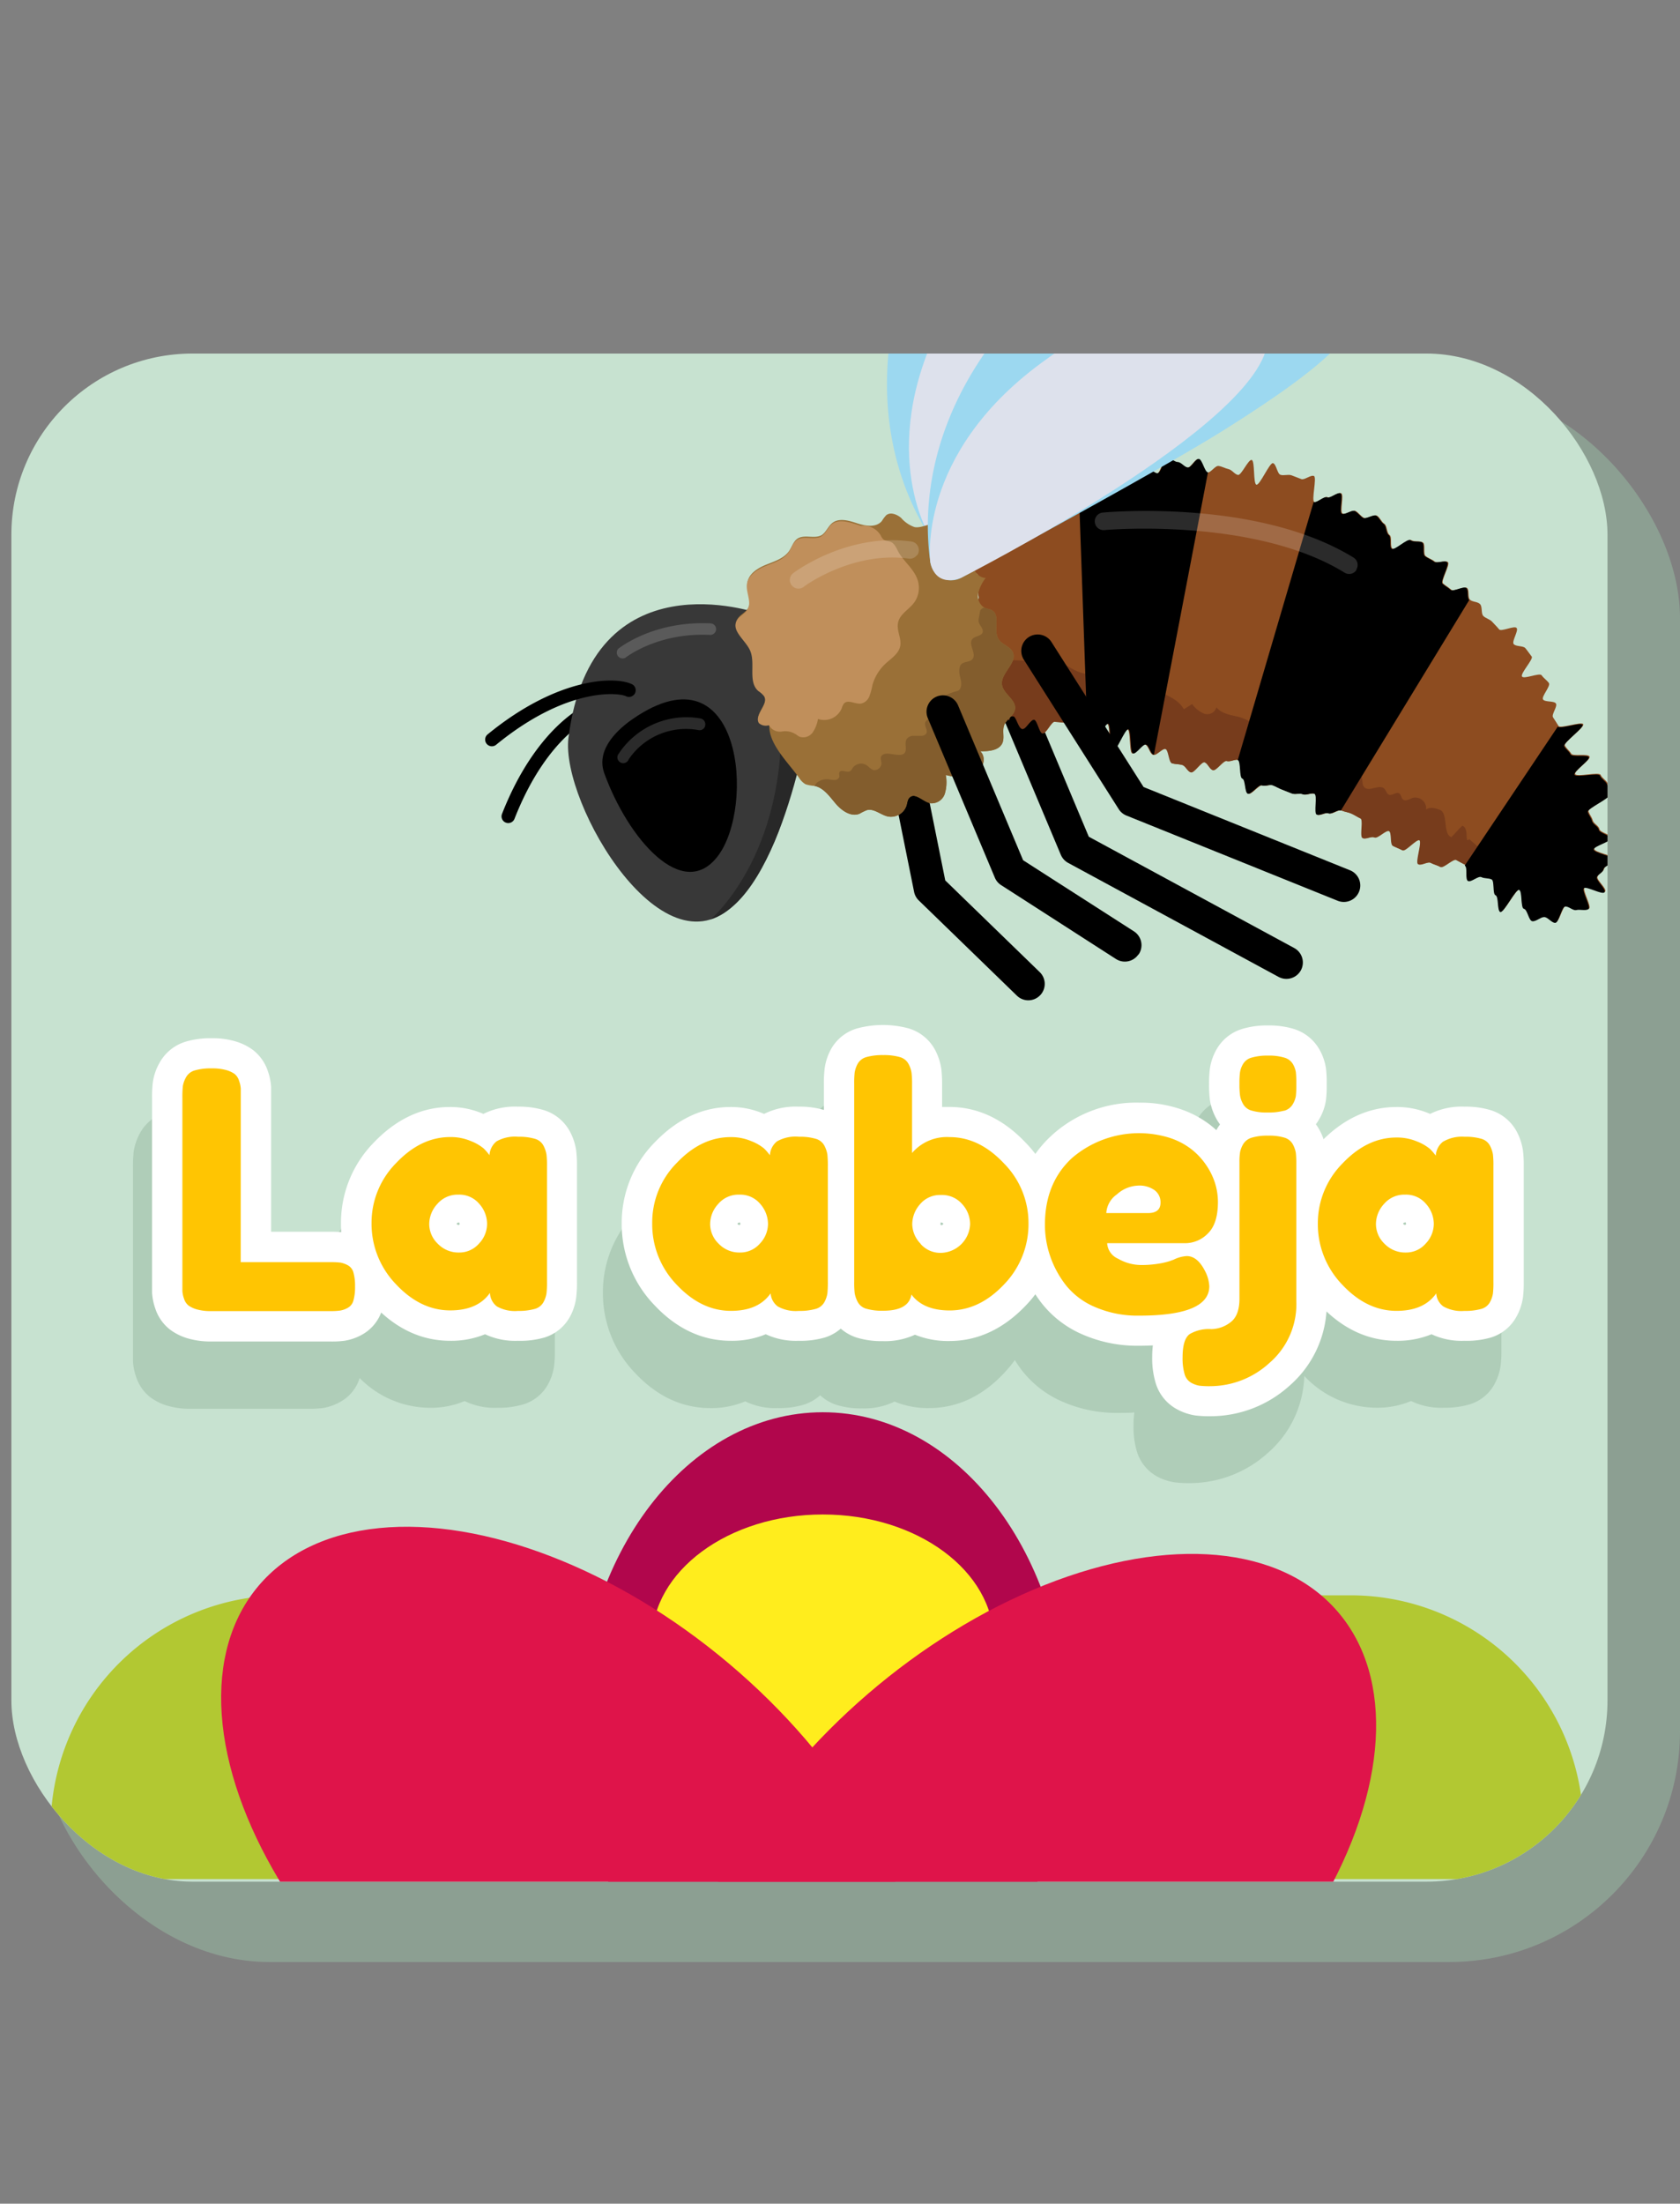
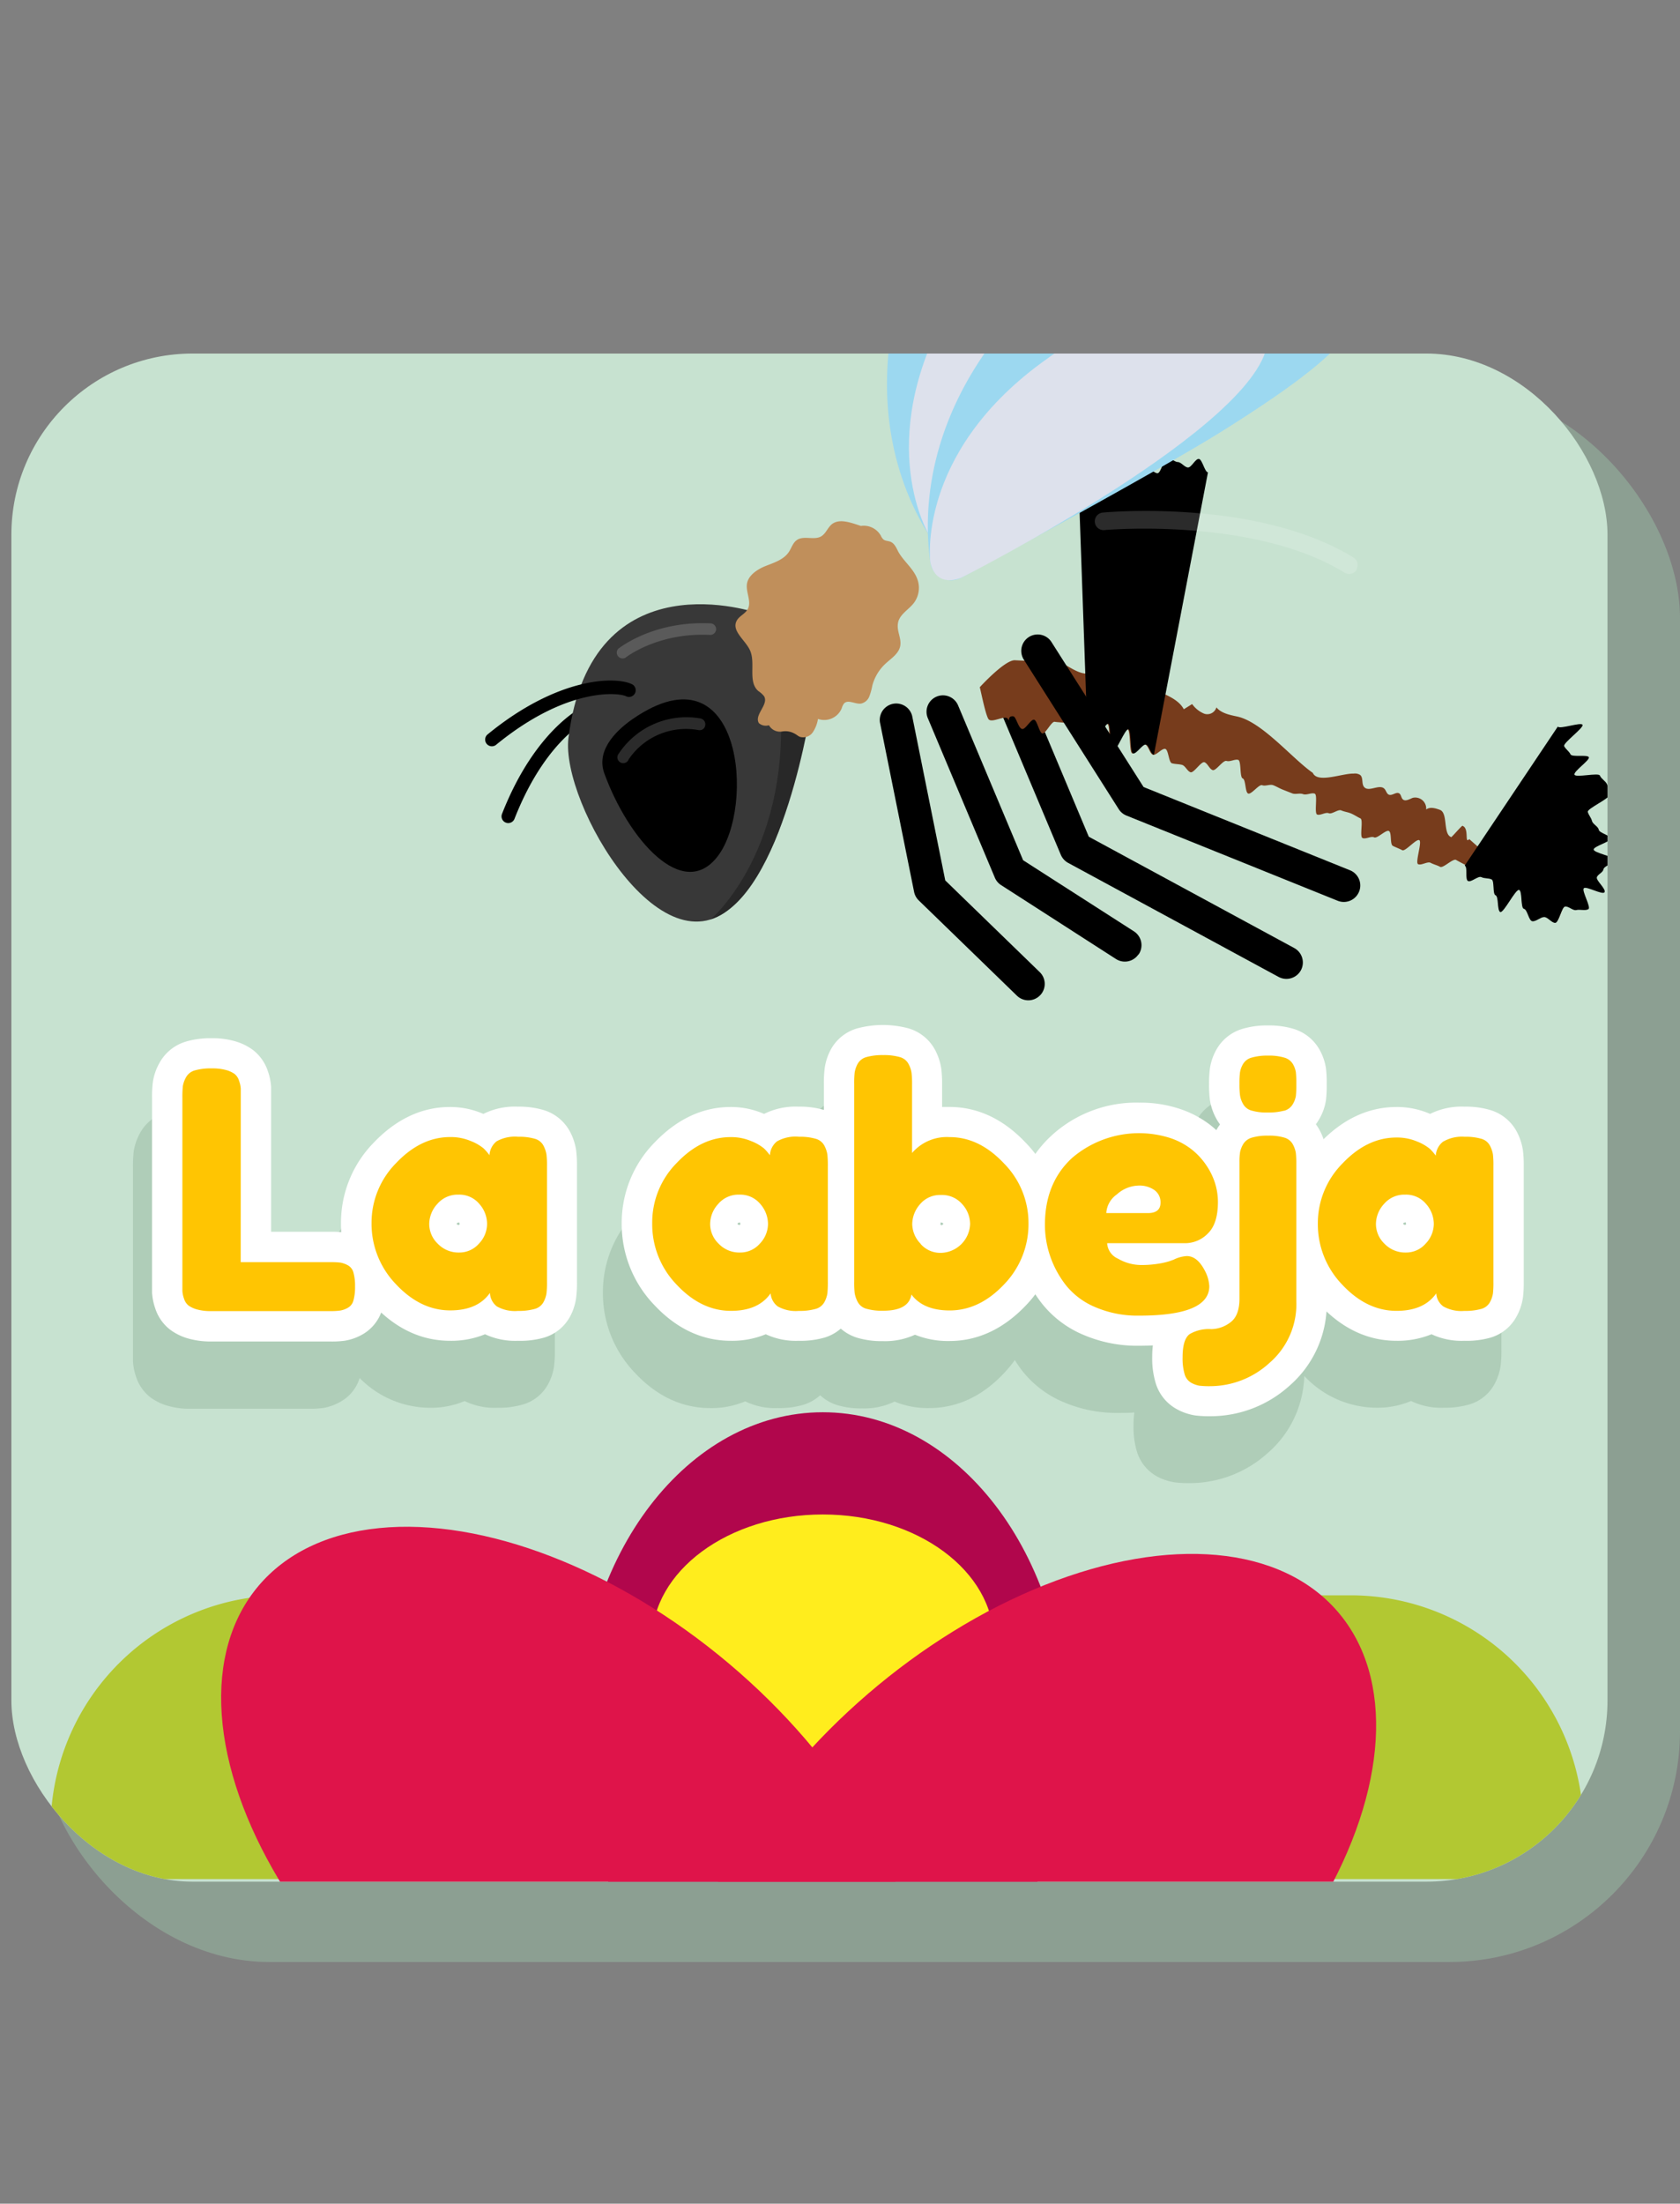
<svg xmlns="http://www.w3.org/2000/svg" viewBox="0 0 288.03 377.73">
  <rect x="0" y="0" width="288.03" height="377.73" fill="#808080" stroke="none" />
  <defs>
    <style>.cls-1{fill:none;}.cls-10,.cls-2{fill:#94b49e;}.cls-2{opacity:0.6;}.cls-3{clip-path:url(#clip-path);}.cls-4{fill:#c7e2d0;}.cls-5{fill:#b2c832;}.cls-6{fill:#b1064c;}.cls-7{fill:#ffed1d;}.cls-8{fill:#df144a;}.cls-9{opacity:0.47;}.cls-11{fill:#383838;}.cls-12{opacity:0.17;}.cls-13{fill:#fff;}.cls-14{fill:#282828;}.cls-15{fill:#8d4c20;}.cls-16{fill:#773c1c;}.cls-17{fill:#9cd8f0;}.cls-18{fill:#dde1ec;}.cls-19{fill:#9a7037;}.cls-20{fill:#835d2d;}.cls-21{fill:#c08f5b;}.cls-22{fill:#ffc502;}</style>
    <clipPath id="clip-path">
      <rect class="cls-1" x="1.95" y="60.6" width="273.65" height="261.93" rx="31.07" />
    </clipPath>
  </defs>
  <g id="Capa_2" data-name="Capa 2">
    <g id="Capa_10" data-name="Capa 10">
      <rect class="cls-2" x="6.64" y="66.4" width="281.39" height="269.9" rx="39.54" />
      <g class="cls-3">
        <rect class="cls-4" y="58.92" width="278.67" height="269.46" />
        <path class="cls-5" d="M48.57,273.45h183a39.89,39.89,0,0,1,39.89,39.89v0a8.75,8.75,0,0,1-8.75,8.75H17.43a8.75,8.75,0,0,1-8.75-8.75v0a39.89,39.89,0,0,1,39.89-39.89Z" />
        <path class="cls-6" d="M99.24,296.55c0-30.09,18.73-54.48,41.83-54.48s41.84,24.39,41.84,54.48S164.18,351,141.07,351,99.24,326.65,99.24,296.55Z" />
        <ellipse class="cls-7" cx="141.07" cy="281.28" rx="29.32" ry="21.69" />
        <ellipse class="cls-8" cx="176.09" cy="322.03" rx="70.24" ry="41.83" transform="translate(-167.34 192.55) rotate(-40.67)" />
        <ellipse class="cls-8" cx="98.01" cy="317.12" rx="41.83" ry="70.24" transform="translate(-207.63 187.67) rotate(-49.87)" />
        <g class="cls-9">
          <path class="cls-10" d="M94,206a7.37,7.37,0,0,0-4.41-3.67,14.34,14.34,0,0,0-4.31-.57,11.59,11.59,0,0,0-5.91,1.28l-.33-.14a13.65,13.65,0,0,0-5.44-1.08c-4.75,0-9.06,2-12.82,6a19.29,19.29,0,0,0-5.57,13.66c0,.64,0,1.28.08,1.9a17.89,17.89,0,0,0-2.16-.11H42.61V200.06c0-.81,0-1.42,0-1.89a10.05,10.05,0,0,0-.53-2.58,7.3,7.3,0,0,0-2.41-3.49,9.27,9.27,0,0,0-3.09-1.5,13.34,13.34,0,0,0-3.82-.48,14.48,14.48,0,0,0-4.36.56A7.34,7.34,0,0,0,24,194.23a9.3,9.3,0,0,0-1.08,3.18,21.89,21.89,0,0,0-.12,2.59v31.52c0,.84,0,1.43,0,1.87a9.86,9.86,0,0,0,.53,2.6,7.32,7.32,0,0,0,2.4,3.48,9.15,9.15,0,0,0,3.1,1.51,13.22,13.22,0,0,0,3.82.49H53.08a17,17,0,0,0,2.38-.14,8.93,8.93,0,0,0,2.8-1,7,7,0,0,0,3.4-4.13,16.93,16.93,0,0,0,12,5.1,14.82,14.82,0,0,0,6-1.15,11.7,11.7,0,0,0,5.61,1.15,14.6,14.6,0,0,0,4.37-.56A7.18,7.18,0,0,0,94,237.2a9,9,0,0,0,1-3.08,19.8,19.8,0,0,0,.13-2.6V211.68a19.63,19.63,0,0,0-.13-2.59A9.7,9.7,0,0,0,94,206ZM75,221.54l0,0,0,0,0,0v0Z" />
          <path class="cls-10" d="M257.26,209.09a9.48,9.48,0,0,0-1-3.06,7.31,7.31,0,0,0-4.41-3.67,14.27,14.27,0,0,0-4.3-.57,11.59,11.59,0,0,0-5.91,1.28l-.33-.14a13.65,13.65,0,0,0-5.44-1.08c-4.68,0-8.94,2-12.67,5.82a10.17,10.17,0,0,0-.76-1.9,7.34,7.34,0,0,0-.8-1.22,7.47,7.47,0,0,0,.67-1,8.56,8.56,0,0,0,1.14-3.18,18.93,18.93,0,0,0,.13-2.53v-.34a18.83,18.83,0,0,0-.13-2.53,8.7,8.7,0,0,0-1.08-3.11,7.25,7.25,0,0,0-4.24-3.39,13.75,13.75,0,0,0-4.26-.58,14.24,14.24,0,0,0-4.31.57,7.29,7.29,0,0,0-4.35,3.49,9.23,9.23,0,0,0-1,3.07,19.42,19.42,0,0,0-.13,2.59,19.63,19.63,0,0,0,.13,2.59,9.24,9.24,0,0,0,1,3.09,7.09,7.09,0,0,0,.82,1.25,7.3,7.3,0,0,0-.65.94c-.12.21-.23.41-.33.62a15,15,0,0,0-1.26-1.12,17.17,17.17,0,0,0-5.37-2.81,22.48,22.48,0,0,0-21.5,4.58,18.94,18.94,0,0,0-2.9,3.39,22.4,22.4,0,0,0-1.89-2.28c-3.77-4-8.08-6-12.83-6-.55,0-1.07,0-1.57.07v-4.19a19.63,19.63,0,0,0-.13-2.59,9.7,9.7,0,0,0-1-3.06,7.34,7.34,0,0,0-4.41-3.67,14.36,14.36,0,0,0-4.31-.56,14.6,14.6,0,0,0-4.37.56,7.23,7.23,0,0,0-4.37,3.58,9.55,9.55,0,0,0-1,3.1,21.78,21.78,0,0,0-.12,2.59v4.78l-.27-.1a14.34,14.34,0,0,0-4.31-.57,11.55,11.55,0,0,0-5.9,1.28l-.33-.14a13.66,13.66,0,0,0-5.45-1.08c-4.74,0-9,2-12.82,6a19.33,19.33,0,0,0-5.57,13.66,19.65,19.65,0,0,0,5.52,13.83c3.75,4,8.08,6,12.87,6a14.78,14.78,0,0,0,6-1.15,11.74,11.74,0,0,0,5.62,1.15,14.48,14.48,0,0,0,4.36-.56,7.73,7.73,0,0,0,2.88-1.63,7.6,7.6,0,0,0,2.91,1.68,14.22,14.22,0,0,0,4.3.57,12,12,0,0,0,5.54-1.17,14.91,14.91,0,0,0,5.92,1.11c4.79,0,9.11-2,12.86-6a22.42,22.42,0,0,0,1.84-2.23,21.7,21.7,0,0,0,1.32,1.91,17.68,17.68,0,0,0,7,5.29,23.12,23.12,0,0,0,9.44,1.86c1,0,1.87,0,2.73-.07a15.94,15.94,0,0,0-.14,2.32,14.36,14.36,0,0,0,.56,4.31,7.27,7.27,0,0,0,3.5,4.35,9.23,9.23,0,0,0,3.07,1,19.36,19.36,0,0,0,2.58.13,20,20,0,0,0,13.3-5.16,18.14,18.14,0,0,0,6.26-13.22,17,17,0,0,0,12.31,5.45,14.73,14.73,0,0,0,6-1.15,11.74,11.74,0,0,0,5.62,1.15,14.6,14.6,0,0,0,4.37-.56,7.18,7.18,0,0,0,4.37-3.59,9.22,9.22,0,0,0,1-3.08,19.8,19.8,0,0,0,.13-2.6V211.68A19.63,19.63,0,0,0,257.26,209.09Zm-20,12.45,0,0,0,0,0,0,0,0Zm-79.38.05a.19.19,0,0,1-.06.07v0l0-.07h0Zm-34.76-.05s0,0,0,0l0,0,0,0,0,0Z" />
        </g>
        <path d="M104.44,121.72a1.14,1.14,0,0,1-.86.46c-1.38.07-9.61,3.49-15.36,18.14a1.15,1.15,0,1,1-2.14-.84c5.67-14.44,14.16-19.44,17.38-19.6a1.15,1.15,0,0,1,1,1.84Z" />
        <path class="cls-11" d="M130,105.12S101.37,95,97.46,126.49c-1.39,11.19,16.73,42.07,29.14,27.77s10.24-35.9,10.24-35.9Z" />
        <path d="M108.76,119a1.15,1.15,0,0,1-1.43.34c-1.24-.61-10.09-1.65-22.27,8.32a1.15,1.15,0,0,1-1.46-1.78c12-9.83,21.86-10,24.75-8.6a1.15,1.15,0,0,1,.52,1.54A.78.78,0,0,1,108.76,119Z" />
        <path d="M108.58,123.17c-2.31,1.57-6.48,5.08-5,9.31,4.11,11.37,13.5,22.1,19.46,14.3C129.55,138.33,127.26,110.4,108.58,123.17Z" />
        <g class="cls-12">
          <path class="cls-13" d="M120.74,124.77a1,1,0,0,1-.95.38,11.86,11.86,0,0,0-12,5,1,1,0,1,1-1.69-1,13.92,13.92,0,0,1,14-6,1,1,0,0,1,.81,1.14A.92.92,0,0,1,120.74,124.77Z" />
        </g>
        <g class="cls-12">
          <path class="cls-13" d="M122.57,108.43a1,1,0,0,1-.84.4c-9-.45-14.45,3.87-14.5,3.91A1,1,0,0,1,106,111.2c.25-.19,6.1-4.83,15.85-4.35a1,1,0,0,1,.93,1A1,1,0,0,1,122.57,108.43Z" />
        </g>
        <path class="cls-14" d="M121.85,157.58s14.39-12.13,11.75-39.33l5.56,2.57S134.36,153.6,121.85,157.58Z" />
        <path d="M222.81,166.66a2.83,2.83,0,0,1-3.6.79L183.12,147.9a2.87,2.87,0,0,1-1.25-1.39l-11.49-27.34a2.81,2.81,0,1,1,5.19-2.18l11.1,26.43,35.22,19.08a2.82,2.82,0,0,1,1.14,3.82A4,4,0,0,1,222.81,166.66Z" />
-         <path class="cls-15" d="M172.88,123.2c.45.76-.23-.57.92-.46.49.05.87,2.11,1.55,2.19.53.06,1.34-1.68,2-1.6s.83,2.27,1.45,2.36,1.48-2.07,2.09-2,1.17.1,1.77.2,1,.81,1.64.92,1.38-1,2-.88.51,3.41,1.1,3.53,1.93-3.52,2.52-3.39.15,4.76.73,4.89,2.14-4.08,2.72-3.94.25,4,.83,4.13,1.62-1.66,2.2-1.51.78,1.6,1.36,1.75,1.52-1.13,2.09-1,.57,2.3,1.14,2.46,1.18.12,1.75.29.88,1.08,1.45,1.26,1.8-1.9,2.37-1.72.86,1.16,1.42,1.34,1.82-1.75,2.38-1.56,1.39-.38,2-.19.21,3,.77,3.19.39,2.38.94,2.58,1.84-1.63,2.4-1.42,1.34-.22,1.89,0,1.06.53,1.61.75l1.65.64c.54.22,1.31-.09,1.86.14s1.42-.32,2-.09-.14,3.34.4,3.58,1.48-.47,2-.23,1.61-.72,2.15-.48,1.17.3,1.71.55,1,.58,1.57.83-.18,3.1.36,3.36,1.47-.37,2-.11,2-1.36,2.52-1.09.16,2.28.69,2.55,1.07.47,1.6.74,2.4-2,2.92-1.72-.73,3.82-.21,4.11,1.63-.53,2.15-.24,1.12.41,1.64.7,2.22-1.48,2.73-1.19,1,.54,1.53.82.05,2.38.56,2.64,1.78-.9,2.3-.65,1.2.14,1.73.38.17,2.5.7,2.73.27,2.66.81,2.86,2.68-4,3.22-3.78.28,3.09.83,3.24.86,2,1.42,2.12,1.49-.78,2.05-.71,1.32,1,1.88,1,1.16-2.72,1.71-2.79,1.39.77,1.93.6,1.57.15,2.06-.15-1.19-3.17-.78-3.59,3.24,1.2,3.55.68-1.53-2-1.33-2.54,1-.79,1.15-1.39,1.84-1,1.88-1.6-3.55-1.16-3.57-1.78,2.94-1.29,2.88-1.9-1.89-.9-2-1.5-1-.91-1.15-1.5-.57-1-.72-1.55,3.79-2.31,3.61-2.88-.11-1.28-.31-1.85-1-.94-1.22-1.51-4.13.41-4.36-.14,2.7-2.44,2.46-3-2.88,0-3.14-.49-.82-.87-1.09-1.4,3.43-3.14,3.15-3.66-3.95.82-4.25.3-.64-1-.94-1.48.81-1.86.5-2.36-1.89-.2-2.21-.7,1.37-2.32,1-2.82-.9-.83-1.24-1.32-3,.71-3.36.22,2-3,1.66-3.43-.72-1-1.09-1.44-1.62-.24-2-.7.88-2.3.5-2.76-2.65.69-3,.24-.81-.87-1.2-1.31-1.12-.58-1.52-1-.12-1.53-.53-2-1.33-.36-1.75-.78-.06-1.64-.49-2-2.28.7-2.72.29-.95-.67-1.4-1.07,1.29-3.27.84-3.65-1.82.27-2.27-.11-1.08-.56-1.55-.93,0-2-.46-2.33-1.48-.05-2-.4-2.75,1.8-3.23,1.46,0-2-.51-2.36-.38-1.58-.88-1.9-.74-1.08-1.25-1.39-1.78.64-2.29.35-.87-.87-1.39-1.16-1.72.72-2.24.44.3-3.22-.23-3.48-1.78.93-2.32.68-1.74,1-2.29.81.48-4.22-.07-4.45-1.61.73-2.16.53-1.13-.45-1.69-.65-1.31.1-1.88-.08-.72-1.86-1.29-2-2.26,3.84-2.84,3.69-.23-4.11-.81-4.24-1.78,2.69-2.36,2.57-1-.86-1.61-1-1.12-.46-1.71-.54S207.58,81.06,207,81s-1-2.26-1.57-2.3-1.27,1.49-1.86,1.46-1.15-.92-1.74-.93-1.2-.75-1.8-.74-1.06,2.63-1.66,2.66-1.2-.9-1.8-.85-1.23-.57-1.82-.5-.88,2.1-1.47,2.19-1.27-.78-1.86-.68-1.28-.54-1.86-.42-1.82-2.54-2.4-2.4-.83,1.72-1.4,1.88-.35,3-.92,3.2-1.16.08-1.72.27-1.58-1-2.14-.79-.82,1.11-1.38,1.33-1,.69-1.51.92-2-1.66-2.58-1.41-1.35,0-1.88.27.82,4.2.29,4.48-1.78-.88-2.3-.59-.22,1.92-.74,2.23-1.28.06-1.79.37-3.27-3-3.77-2.62-.77,1.07-1.26,1.4-1.5,2.28-2,2.63c0,.91,1,1.12,1.26,2s1.12.64,1.34,1.52-.69,1.12-.46,2,3.23.1,3.46,1-.18,1,.05,1.86-.15,1,.08,1.86-1.88,1.43-1.66,2.31.06.92.29,1.8.65.77.88,1.65,1.64.51,1.87,1.39.1.92.33,1.8-2.79,1.66-2.56,2.55,2.23.35,2.46,1.23,1.92.44,2.15,1.32-1.05,1.22-.82,2.1,2.07.4,2.29,1.28-4,2.77-3.48,3.53S172.41,122.42,172.88,123.2Z" />
        <path class="cls-16" d="M268.38,155.24c-.56.08-1.08,2.8-1.71,2.8s-1.26-1-1.88-1-1.45.84-2.06.71-.81-2-1.41-2.12-.25-3-.83-3.24-2.65,4-3.22,3.79-.25-2.63-.81-2.87-.15-2.47-.7-2.73-1.18-.1-1.73-.37-1.76.93-2.3.65,0-2.35-.56-2.64-1-.52-1.53-.82-2.22,1.47-2.74,1.18-1.12-.41-1.63-.69-1.63.51-2.15.23.73-3.83.21-4.11-2.4,2-2.92,1.72-1.08-.47-1.61-.74-.16-2.29-.68-2.55-2,1.35-2.53,1.09-1.48.37-2,.11.18-3.11-.35-3.36-1-.58-1.57-.83-1.17-.3-1.71-.54-1.61.71-2.15.48-1.48.45-2,.22.14-3.35-.4-3.57-1.42.3-2,.08-1.32.09-1.86-.13l-1.65-.65c-.55-.22-1.06-.54-1.61-.75s-1.34.21-1.89,0-1.85,1.63-2.4,1.43-.39-2.39-.94-2.59-.22-3-.77-3.18-1.4.37-2,.18-1.82,1.75-2.38,1.57-.87-1.17-1.42-1.35-1.82,1.89-2.37,1.72-.9-1.1-1.45-1.26-1.19-.12-1.75-.28-.58-2.31-1.14-2.46-1.53,1.13-2.09,1-.8-1.61-1.37-1.76-1.63,1.65-2.19,1.52-.26-4-.83-4.14-2.16,4.07-2.72,4-.17-4.77-.73-4.9-2,3.51-2.52,3.4-.54-3.43-1.1-3.54-1.42,1-2,.88-1.08-.82-1.64-.92-1.22-.1-1.77-.19-1.54,2.05-2.09,2-.91-2.29-1.46-2.36-1.44,1.66-2,1.6c-.68-.08-1.06-2.14-1.55-2.18-1.15-.12-.47,1.21-.92.45s-2.84.84-3.35,0-1.24-4.56-1.47-5.44c0,0,4.25-4.66,6-4.62l5.22.25c2.1-1.14,4.25,1.59,6.61,2,1.34.21,2.75-.38,4.05,0s2.36,1.84,3.8,2.11c.81.15,1.64-.1,2.46,0a5.93,5.93,0,0,1,1.61.56l1.59.73c1.41.65,2.91,1.38,3.64,2.75l1.43-.89a4.77,4.77,0,0,0,2.06,1.65,1.63,1.63,0,0,0,2.1-1.08c.82,1,2.25,1.29,3.53,1.56,4.29.9,9.44,7.2,13,9.67.81,1.83,5,.07,7,.12a1.66,1.66,0,0,1,1.11.23c.58.48.2,1.52.69,2.08.81.92,2.63-.59,3.48.3.29.3.36.83.75,1,.58.24,1.27-.55,1.79-.21.32.21.31.7.59,1,.44.42,1.12,0,1.7-.24a1.88,1.88,0,0,1,2.32,2c.65-.51,1.59-.23,2.37.06,1.4.54.49,4.11,1.89,4.65-.12.38,2.07-2.28,2-1.9,1.16.44.27,3.16,1.13,2.26l2,1.76a1.43,1.43,0,0,1,1.86-.1c.58.37,1,.94,1.59,1.3.94.6,2.14.58,3.17,1a8.06,8.06,0,0,1,1.82,1.11l5.31,3.94Z" />
        <path d="M197.83,129.38c-.57-.15-.8-1.61-1.36-1.75s-1.63,1.65-2.2,1.51-.26-4-.82-4.13-2.16,4.07-2.73,3.94-.17-4.77-.73-4.89-2,3.5-2.52,3.39-.54-3.43-1.1-3.54l-1.43-40.38c.58-.17.35-3,.92-3.2s.83-1.74,1.4-1.88,1.82,2.53,2.4,2.41,1.29.52,1.87.42,1.27.76,1.86.67.88-2.12,1.47-2.19,1.23.55,1.82.51,1.2.87,1.79.84,1.08-2.64,1.67-2.66,1.2.74,1.79.75,1.15.9,1.74.93,1.27-1.51,1.86-1.47,1,2.25,1.57,2.31Z" />
        <path d="M267.08,124.54c.29.52,4-.82,4.24-.3s-3.41,3.14-3.15,3.66.84.87,1.09,1.4,2.9,0,3.14.49-2.69,2.45-2.46,3,4.15-.4,4.36.15,1,.95,1.22,1.5.14,1.29.32,1.85-3.77,2.32-3.62,2.88.59,1,.72,1.55,1.06.93,1.16,1.5,1.92.93,2,1.5-2.89,1.33-2.87,1.9,3.59,1.21,3.56,1.78-1.77,1-1.88,1.6-1,.85-1.14,1.39,1.62,2,1.32,2.54-3.14-1.1-3.55-.68,1.3,3.28.78,3.59-1.47,0-2.06.15-1.31-.68-1.93-.6-1.08,2.8-1.7,2.8-1.27-1-1.89-1-1.44.83-2.05.71-.82-2-1.42-2.12-.24-3.05-.83-3.24-2.65,4-3.22,3.79-.25-2.64-.81-2.87-.14-2.48-.7-2.73-1.18-.11-1.73-.38-1.76.94-2.3.66,0-2.35-.56-2.64Z" />
-         <path d="M251.89,102.86c-.42-.42-.06-1.65-.49-2.06s-2.28.7-2.71.3-1-.68-1.4-1.07,1.28-3.27.83-3.66-1.81.27-2.27-.1-1.08-.57-1.55-.94,0-2-.46-2.33-1.48,0-2-.4-2.74,1.81-3.23,1.47,0-2-.51-2.36-.38-1.59-.88-1.91-.74-1.08-1.25-1.39-1.78.65-2.29.35-.87-.87-1.39-1.15-1.71.71-2.24.44.31-3.22-.23-3.48-1.78.92-2.31.68-1.75,1-2.3.81l-13,44.22c.55.19.22,3,.78,3.18s.38,2.39.94,2.59,1.84-1.64,2.39-1.43,1.34-.22,1.89,0,1.06.53,1.62.74l1.64.65c.55.22,1.32-.1,1.87.13s1.41-.31,2-.08-.15,3.34.4,3.57,1.47-.46,2-.22,1.61-.72,2.15-.48Z" />
        <path d="M178.57,170.31a2.09,2.09,0,0,1-.24.28,2.8,2.8,0,0,1-4,.06l-16.81-16.31a2.82,2.82,0,0,1-.8-1.46l-5.86-29.08a2.82,2.82,0,0,1,5.52-1.11l5.68,28.22,16.18,15.7A2.81,2.81,0,0,1,178.57,170.31Z" />
        <path class="cls-17" d="M165.33,92a3.62,3.62,0,0,1-6-.19c-5.75-9-15.61-32.37,6.34-66.81,28.57-44.83,44.69-17.72,44-7.67-.59,8.94-.74,13.28-13.8,33.05C188.8,61.16,165.33,92,165.33,92Z" />
        <path class="cls-18" d="M159.36,91.82s-9.78-15.71,3.23-38.92,28.29-33,33.76-19.62-31,58.73-31,58.73S162.23,95.69,159.36,91.82Z" />
-         <path class="cls-19" d="M137,133.32a3.19,3.19,0,0,0,1.11,1.11,6.46,6.46,0,0,0,1.53.28c1.57.3,2.58,1.77,3.62,3s2.63,2.37,4.12,1.77a9.5,9.5,0,0,1,1.24-.61c1.24-.35,2.38.82,3.65,1.09a2.79,2.79,0,0,0,3.14-1.87c.15-.49.17-1.05.54-1.4,1-.93,2.31.76,3.63,1A2.37,2.37,0,0,0,162,136a6.87,6.87,0,0,0,.15-3.16c1.6.38,3.35.7,4.83,0s2.28-2.93,1.09-4.06c1.45,0,3.26-.12,3.81-1.47.37-.94-.08-2,.28-3s1.69-1.64,1.86-2.74c.26-1.61-2-2.59-2.23-4.2-.28-2,2.7-3.74,1.84-5.59-.46-1-1.81-1.27-2.41-2.19-1-1.51.39-4.14-1.18-5-.36-.2-.8-.22-1.18-.39a2.31,2.31,0,0,1-1.14-2.53A6.8,6.8,0,0,1,169,99.06c-1.33,0-2.17-1.42-2.52-2.71s-.68-2.79-1.88-3.38c-.71-.36-1.64-.3-2.22-.86s-.56-1.48-1.13-2c-1.14-1-2.93.5-4.45.24a5.36,5.36,0,0,1-2.3-1.57c-.72-.62-1.83-1.06-2.56-.47a6.13,6.13,0,0,0-.75,1c-1,1.17-2.8.86-4.23.39s-3.16-1-4.33,0c-.67.56-1,1.5-1.72,2-1.23.75-3-.17-4.2.64-.7.48-.93,1.39-1.41,2.09-.88,1.29-2.5,1.78-3.94,2.36s-3,1.54-3.22,3.08.86,3.07.12,4.36c-.46.8-1.49,1.16-1.9,2-.87,1.73,1.48,3.25,2.29,5,1,2.22-.4,5.39,1.43,7,.34.3.77.51,1,.9.84,1.42-1.75,3.2-.89,4.6a1.84,1.84,0,0,0,1.72.37C131.61,127.39,135.09,130.64,137,133.32Z" />
-         <path class="cls-20" d="M139.61,134.71c1.57.3,2.58,1.77,3.62,3s2.63,2.37,4.12,1.77a9.5,9.5,0,0,1,1.24-.61c1.24-.35,2.38.82,3.65,1.09a2.79,2.79,0,0,0,3.14-1.87c.15-.49.17-1.05.54-1.4,1-.93,2.31.76,3.63,1A2.37,2.37,0,0,0,162,136a6.87,6.87,0,0,0,.15-3.16c1.6.38,3.35.7,4.83,0s2.28-2.93,1.09-4.06c1.45,0,3.26-.12,3.81-1.47.37-.94-.08-2,.28-3s1.69-1.64,1.86-2.74c.26-1.61-2-2.59-2.23-4.2-.28-2,2.7-3.74,1.84-5.59-.46-1-1.81-1.27-2.41-2.19-1-1.51.39-4.14-1.18-5a11.64,11.64,0,0,0-1.18-.39c-.39-.15-.8.43-.8.43l-.23,1.25a2,2,0,0,0-.05.64c.1.68.91,1.24.68,1.89s-1.29.58-1.75,1.13c-.78.92.8,2.52,0,3.45-.43.51-1.29.38-1.82.79s-.49,1.52-.27,2.32.35,1.82-.33,2.3a11.79,11.79,0,0,0-2.64,1c-.21.11-.44.26-.47.5s.19.45.35.66a1.6,1.6,0,0,1-.63,2.34,7.61,7.61,0,0,1-1.28.23,1.17,1.17,0,0,0-1,.73c-.16.63.52,1.34.18,1.89a1,1,0,0,1-.78.37c-.47,0-.93,0-1.4,0a1.41,1.41,0,0,0-1.19.59c-.45.77.24,2-.5,2.51a1.38,1.38,0,0,1-.73.17c-1,.06-2.4-.61-3.06.17-.35.4.11,1.07-.06,1.57a1.24,1.24,0,0,1-1.19.88c-.54-.06-.9-.59-1.37-.88a1.77,1.77,0,0,0-2.33.5,1.58,1.58,0,0,1-.44.55c-.57.33-1.55-.39-1.83.2-.11.22,0,.49,0,.73a.84.84,0,0,1-.8.59,5.47,5.47,0,0,1-1.06-.12,2.84,2.84,0,0,0-2,.57Z" />
        <path class="cls-21" d="M147.6,90.15A3.36,3.36,0,0,1,151,91.79a2.12,2.12,0,0,0,.44.66c.34.29.84.25,1.25.42.68.29,1,1.07,1.33,1.72,1,1.77,2.79,3,3.36,5a4.32,4.32,0,0,1-.7,3.76c-.89,1.16-2.42,1.93-2.71,3.37s.62,2.64.37,4-1.6,2.16-2.6,3.11a7.85,7.85,0,0,0-2.18,3.67,10.89,10.89,0,0,1-.52,1.88,2,2,0,0,1-1.41,1.22c-1,.15-2.25-.78-2.94,0a2.42,2.42,0,0,0-.38.81,3.25,3.25,0,0,1-4.07,1.82,5.73,5.73,0,0,1-.91,2.32,2,2,0,0,1-2.22.74c-.31-.14-.56-.38-.86-.53a3.21,3.21,0,0,0-2.13-.38,2.18,2.18,0,0,1-2.29-1.07,1.81,1.81,0,0,1-1.72-.36c-.87-1.41,1.73-3.18.89-4.61a4.29,4.29,0,0,0-1-.9c-1.83-1.62-.4-4.79-1.43-7-.81-1.75-3.16-3.28-2.29-5,.41-.83,1.44-1.19,1.9-2,.73-1.28-.33-2.89-.12-4.35s1.77-2.51,3.22-3.08,3.06-1.08,3.94-2.36c.48-.71.71-1.62,1.41-2.09,1.19-.82,3,.11,4.2-.65.74-.46,1.05-1.4,1.72-2,1.17-1,2.89-.46,4.33,0Z" />
        <path d="M195.1,163.7a2.81,2.81,0,0,1-3.77.68l-19.7-12.67a2.79,2.79,0,0,1-1.07-1.28l-11.49-27.34a2.81,2.81,0,1,1,5.19-2.18l11.15,26.54,19,12.19a2.82,2.82,0,0,1,.85,3.89Z" />
        <path d="M232.65,153.47a2.82,2.82,0,0,1-3.3.93l-36.23-14.61a2.78,2.78,0,0,1-1.32-1.1L175.49,113a2.81,2.81,0,0,1,4.75-3l15.82,24.9,35.39,14.27a2.81,2.81,0,0,1,1.56,3.66A3.23,3.23,0,0,1,232.65,153.47Z" />
        <path class="cls-17" d="M164.86,99a3.62,3.62,0,0,1-5.36-2.64C158,85.8,158.62,60.43,192.82,38.1c44.51-29.06,48,2.29,43.27,11.17-4.21,7.9-6.14,11.79-26.2,24.41C199,80.56,164.86,99,164.86,99Z" />
        <path class="cls-18" d="M159.5,96.36s-2.44-18.34,19-34.13,39.39-18.44,38.84-4S164.86,99,164.86,99,160.52,101.06,159.5,96.36Z" />
        <g class="cls-12">
-           <path class="cls-13" d="M157.19,95.17a1.49,1.49,0,0,1-1.4.58c-9.66-1.33-18,4.78-18,4.85a1.49,1.49,0,0,1-2.08-.3,1.47,1.47,0,0,1,.3-2.07c.37-.29,9.34-6.92,20.24-5.41a1.49,1.49,0,0,1,1,2.35Z" />
-         </g>
+           </g>
        <g class="cls-12">
          <path class="cls-13" d="M232.51,97.77a1.48,1.48,0,0,1-2,.38c-15.49-9.54-40.91-7.32-41.17-7.29a1.49,1.49,0,0,1-.27-3c1.08-.1,26.65-2.34,43,7.72a1.48,1.48,0,0,1,.49,2A.44.44,0,0,1,232.51,97.77Z" />
        </g>
        <path class="cls-13" d="M56.64,229.94H36.23a14,14,0,0,1-3.92-.5,9.47,9.47,0,0,1-3.2-1.57,7.53,7.53,0,0,1-2.5-3.62,10,10,0,0,1-.54-2.68c0-.44,0-1,0-1.89V188.16a20.31,20.31,0,0,1,.13-2.63,9.38,9.38,0,0,1,1.11-3.28,7.66,7.66,0,0,1,4.55-3.71,14.85,14.85,0,0,1,4.46-.58,13.5,13.5,0,0,1,3.91.5,9.56,9.56,0,0,1,3.2,1.56,7.6,7.6,0,0,1,2.51,3.63,9.89,9.89,0,0,1,.54,2.67c0,.47,0,1.09,0,1.9v22.91H56.7a16.3,16.3,0,0,1,2.48.15,9.38,9.38,0,0,1,2.74.91,7.18,7.18,0,0,1,3.6,4.35,13.41,13.41,0,0,1,.52,4,13.16,13.16,0,0,1-.52,3.94A7.27,7.27,0,0,1,62,228.81a8.94,8.94,0,0,1-2.91,1A15.74,15.74,0,0,1,56.64,229.94ZM37.4,188.5Z" />
        <path class="cls-13" d="M88.79,229.82a12.13,12.13,0,0,1-5.63-1.12,15.25,15.25,0,0,1-6,1.12c-4.88,0-9.29-2.06-13.1-6.12a20,20,0,0,1-5.6-14,19.65,19.65,0,0,1,5.65-13.88c3.83-4,8.22-6.07,13-6.07a14.09,14.09,0,0,1,5.57,1.1l.19.08a12.08,12.08,0,0,1,5.92-1.24,14.73,14.73,0,0,1,4.41.58,7.62,7.62,0,0,1,4.59,3.83,9.81,9.81,0,0,1,1,3.16,20.41,20.41,0,0,1,.13,2.63v19.84a20.31,20.31,0,0,1-.13,2.63,9.45,9.45,0,0,1-1,3.2,7.48,7.48,0,0,1-4.55,3.73A14.9,14.9,0,0,1,88.79,229.82Zm-.58-16.9.36,3.15V211.5A11.35,11.35,0,0,1,88.21,212.92ZM78.66,210Zm-.35-.17a.88.88,0,0,0,.3.16l.18-.1a.09.09,0,0,0,0-.05.7.7,0,0,0-.07-.3l-.07,0a1,1,0,0,0-.33.13.68.68,0,0,0,0,.14Zm9.85-3.34a10.53,10.53,0,0,1,.41,1.56V203Z" />
        <path class="cls-13" d="M136.92,229.82a12.19,12.19,0,0,1-5.63-1.12,15.16,15.16,0,0,1-6,1.12c-4.89,0-9.29-2.06-13.1-6.12a20,20,0,0,1-5.6-14,19.65,19.65,0,0,1,5.65-13.88c3.83-4,8.22-6.07,13-6.07a14,14,0,0,1,5.56,1.1l.2.08a12.08,12.08,0,0,1,5.92-1.24,14.62,14.62,0,0,1,4.4.58,7.62,7.62,0,0,1,4.59,3.83,9.85,9.85,0,0,1,1,3.16,20.41,20.41,0,0,1,.13,2.63v19.84a20.31,20.31,0,0,1-.13,2.63,9.68,9.68,0,0,1-1.05,3.2,7.51,7.51,0,0,1-4.56,3.73A14.85,14.85,0,0,1,136.92,229.82Zm-.58-16.9.36,3.15V211.5A8.69,8.69,0,0,1,136.34,212.92ZM126.8,210Zm-.35-.17a.94.94,0,0,0,.29.16l.19-.1v-.05a.89.89,0,0,0-.06-.3l-.08,0a1,1,0,0,0-.32.13.35.35,0,0,0,0,.14A.07.07,0,0,0,126.45,209.81Zm9.84-3.34a9.43,9.43,0,0,1,.41,1.56V203Z" />
        <path class="cls-13" d="M151.38,229.88a14.69,14.69,0,0,1-4.41-.58,7.67,7.67,0,0,1-4.59-3.83,9.74,9.74,0,0,1-1-3.16,20.2,20.2,0,0,1-.13-2.63V185.83a20.41,20.41,0,0,1,.13-2.63,9.48,9.48,0,0,1,1-3.19,7.51,7.51,0,0,1,4.56-3.73,16.93,16.93,0,0,1,8.86,0,7.6,7.6,0,0,1,4.59,3.82,10.1,10.1,0,0,1,1,3.16,22.29,22.29,0,0,1,.13,2.63v3.85c.4,0,.82,0,1.25,0,4.84,0,9.23,2.06,13.06,6.11a19.65,19.65,0,0,1,5.64,13.84,19.91,19.91,0,0,1-5.61,14.09c-3.81,4-8.21,6.08-13.09,6.08a15.16,15.16,0,0,1-5.9-1.08A12.28,12.28,0,0,1,151.38,229.88Zm.27-17.34v5.23l.6-3.65A11.16,11.16,0,0,1,151.65,212.54Zm9.56-2.65a.68.68,0,0,0,.22.12,1.34,1.34,0,0,0,.26-.14v-.05a.4.4,0,0,0,0-.15.94.94,0,0,0-.32-.13l-.1,0a.93.93,0,0,0,0,.24A.2.2,0,0,0,161.21,209.89Zm.45.07Zm-.38-.47Z" />
        <path class="cls-13" d="M195.26,230.67a23.37,23.37,0,0,1-9.56-1.89,17.86,17.86,0,0,1-7.09-5.38,22,22,0,0,1-3.5-6.48,21.62,21.62,0,0,1-1.16-7c0-6.25,2.12-11.38,6.29-15.24A21.47,21.47,0,0,1,195.32,189a21.23,21.23,0,0,1,6.73,1,17.58,17.58,0,0,1,5.47,2.85,17.28,17.28,0,0,1,3.68,4,16.74,16.74,0,0,1,2.16,4.56A16.17,16.17,0,0,1,214,206c0,3.81-1,6.81-3.08,8.93.1.17.2.36.3.55l.06.12a11.2,11.2,0,0,1,1.25,4.86C212.55,225.1,209.55,230.67,195.26,230.67ZM184.5,207.91a14.39,14.39,0,0,0-.13,2,11.14,11.14,0,0,0,.13,1.74Z" />
        <path class="cls-13" d="M207.57,242.75a20.1,20.1,0,0,1-2.63-.13,9.59,9.59,0,0,1-3.18-1.08,7.57,7.57,0,0,1-3.64-4.53,14.62,14.62,0,0,1-.58-4.4c0-3.87,1.16-6.64,3.45-8.24a11.12,11.12,0,0,1,6.3-1.78h0V199.22a15.4,15.4,0,0,1,.2-2.69,9.34,9.34,0,0,1,1.15-3,6.42,6.42,0,0,1,.53-.79,8,8,0,0,1-.7-1.11,9.63,9.63,0,0,1-1.05-3.19,20.41,20.41,0,0,1-.13-2.63,19.8,19.8,0,0,1,.14-2.63A9.37,9.37,0,0,1,208.5,180a7.58,7.58,0,0,1,4.53-3.65,14.62,14.62,0,0,1,4.4-.58,14.41,14.41,0,0,1,4.36.59,7.62,7.62,0,0,1,4.42,3.53,9.32,9.32,0,0,1,1.12,3.22,19.7,19.7,0,0,1,.13,2.57V186a19.66,19.66,0,0,1-.13,2.58,9.1,9.1,0,0,1-1.18,3.29,8.1,8.1,0,0,1-.55.84,7.32,7.32,0,0,1,.68,1.08,9.7,9.7,0,0,1,1.05,3.19,20.41,20.41,0,0,1,.13,2.63V223a18.57,18.57,0,0,1-6.4,14.54A20.2,20.2,0,0,1,207.57,242.75Zm11.08-57.34Z" />
        <path class="cls-13" d="M251.06,229.82a12.13,12.13,0,0,1-5.63-1.12,15.25,15.25,0,0,1-6,1.12c-4.88,0-9.29-2.06-13.1-6.12a20,20,0,0,1-5.6-14,19.65,19.65,0,0,1,5.65-13.88c3.83-4,8.22-6.07,13.05-6.07a14.09,14.09,0,0,1,5.57,1.1l.19.08a12.08,12.08,0,0,1,5.92-1.24,14.62,14.62,0,0,1,4.4.58,7.61,7.61,0,0,1,4.6,3.83,10,10,0,0,1,1,3.15,20.58,20.58,0,0,1,.13,2.64v19.84a20.2,20.2,0,0,1-.13,2.63,9.61,9.61,0,0,1-1.05,3.2,7.48,7.48,0,0,1-4.55,3.73A15,15,0,0,1,251.06,229.82Zm-.59-16.89.37,3.15V211.5A10,10,0,0,1,250.47,212.93Zm-9.89-3.12a.88.88,0,0,0,.3.16l.18-.1s0,0,0-.05a.7.7,0,0,0-.07-.3l-.07,0a1,1,0,0,0-.33.13.68.68,0,0,0,0,.14Zm.31-.33Zm.08,0Zm9.45-3a10.49,10.49,0,0,1,.42,1.58v-5.09Z" />
        <path class="cls-22" d="M41.27,216.34H56.7a13.19,13.19,0,0,1,1.67.08,4.38,4.38,0,0,1,1.22.43,2,2,0,0,1,1,1.25,8.34,8.34,0,0,1,.28,2.43,8.23,8.23,0,0,1-.28,2.39,2,2,0,0,1-1,1.27,3.94,3.94,0,0,1-1.28.45,11.19,11.19,0,0,1-1.64.09H36.23a8.75,8.75,0,0,1-2.44-.28,4.66,4.66,0,0,1-1.48-.68,2.42,2.42,0,0,1-.76-1.17,4.7,4.7,0,0,1-.28-1.3q0-.54,0-1.62V188.16a18.51,18.51,0,0,1,.08-2,4.74,4.74,0,0,1,.54-1.5,2.47,2.47,0,0,1,1.53-1.19,9.8,9.8,0,0,1,2.89-.34,8.75,8.75,0,0,1,2.44.28,4.66,4.66,0,0,1,1.48.68A2.42,2.42,0,0,1,41,185.3a4.7,4.7,0,0,1,.28,1.3q0,.54,0,1.62Z" />
        <path class="cls-22" d="M88.84,194.85a9.61,9.61,0,0,1,2.84.34,2.39,2.39,0,0,1,1.5,1.19,5.11,5.11,0,0,1,.51,1.5,15.7,15.7,0,0,1,.09,2v19.84a15.59,15.59,0,0,1-.09,2,4.7,4.7,0,0,1-.51,1.47,2.42,2.42,0,0,1-1.5,1.17,10.19,10.19,0,0,1-2.89.34,6.28,6.28,0,0,1-3.6-.77A3.05,3.05,0,0,1,84,221.61q-2.1,3-6.81,3-5.1,0-9.3-4.48a14.9,14.9,0,0,1-4.19-10.49,14.53,14.53,0,0,1,4.22-10.29q4.23-4.46,9.27-4.45a8.74,8.74,0,0,1,3.52.68,7.93,7.93,0,0,1,2.21,1.27,9.31,9.31,0,0,1,1,1.16,3.26,3.26,0,0,1,1.22-2.38A6.4,6.4,0,0,1,88.84,194.85ZM78.69,214.69a4.44,4.44,0,0,0,3.43-1.53,4.92,4.92,0,0,0,1.39-3.4,5.19,5.19,0,0,0-1.33-3.4,4.46,4.46,0,0,0-3.6-1.59,4.57,4.57,0,0,0-3.6,1.59,5.13,5.13,0,0,0-1.39,3.46,4.7,4.7,0,0,0,1.47,3.37A4.91,4.91,0,0,0,78.69,214.69Z" />
        <path class="cls-22" d="M137,194.85a9.54,9.54,0,0,1,2.83.34,2.41,2.41,0,0,1,1.51,1.19,5.11,5.11,0,0,1,.51,1.5,18.51,18.51,0,0,1,.08,2v19.84a18.37,18.37,0,0,1-.08,2,4.7,4.7,0,0,1-.51,1.47,2.45,2.45,0,0,1-1.51,1.17,10.14,10.14,0,0,1-2.89.34,6.32,6.32,0,0,1-3.6-.77,3.09,3.09,0,0,1-1.22-2.24c-1.4,2-3.66,3-6.8,3q-5.1,0-9.3-4.48a14.86,14.86,0,0,1-4.2-10.49A14.5,14.5,0,0,1,116,199.36q4.22-4.46,9.27-4.45a8.69,8.69,0,0,1,3.51.68,8,8,0,0,1,2.22,1.27,9.31,9.31,0,0,1,1,1.16,3.25,3.25,0,0,1,1.21-2.38A6.41,6.41,0,0,1,137,194.85Zm-10.15,19.84a4.46,4.46,0,0,0,3.43-1.53,4.92,4.92,0,0,0,1.39-3.4,5.24,5.24,0,0,0-1.33-3.4,4.46,4.46,0,0,0-3.6-1.59,4.54,4.54,0,0,0-3.6,1.59,5.13,5.13,0,0,0-1.39,3.46,4.7,4.7,0,0,0,1.47,3.37A4.88,4.88,0,0,0,126.83,214.69Z" />
        <path class="cls-22" d="M162.83,194.91q5.05,0,9.27,4.48a14.5,14.5,0,0,1,4.23,10.26,14.83,14.83,0,0,1-4.2,10.52q-4.2,4.44-9.3,4.45-4.53,0-6.57-2.73c-.31,1.86-1.93,2.78-4.88,2.78a9.61,9.61,0,0,1-2.84-.34,2.38,2.38,0,0,1-1.5-1.19,5,5,0,0,1-.51-1.5,16,16,0,0,1-.08-2V185.83a15.94,15.94,0,0,1,.08-2,4.74,4.74,0,0,1,.51-1.48,2.47,2.47,0,0,1,1.5-1.16,10.22,10.22,0,0,1,2.9-.34,9.88,9.88,0,0,1,2.83.34,2.39,2.39,0,0,1,1.5,1.19,4.55,4.55,0,0,1,.51,1.51,15.4,15.4,0,0,1,.09,1.95v11.79A7.85,7.85,0,0,1,162.83,194.91Zm-5,18.31a4.52,4.52,0,0,0,3.49,1.53,5.13,5.13,0,0,0,5-4.93,5.08,5.08,0,0,0-1.36-3.43,4.56,4.56,0,0,0-3.63-1.56,4.46,4.46,0,0,0-3.6,1.59,5.22,5.22,0,0,0-1.33,3.4A4.92,4.92,0,0,0,157.87,213.22Z" />
        <path class="cls-22" d="M208.81,206c0,2.5-.57,4.3-1.72,5.42a5.43,5.43,0,0,1-3.83,1.67H189.82a3.08,3.08,0,0,0,1.87,2.66,7.93,7.93,0,0,0,4,1.08,17.75,17.75,0,0,0,2.89-.22,12.91,12.91,0,0,0,2-.46l.63-.23a5.76,5.76,0,0,1,2.26-.62q1.82,0,3.12,2.55a6.29,6.29,0,0,1,.74,2.61q0,5.06-12.08,5.05a18.27,18.27,0,0,1-7.45-1.45,12.72,12.72,0,0,1-5.08-3.8,17.06,17.06,0,0,1-2.69-5,16.46,16.46,0,0,1-.88-5.33q0-7.14,4.62-11.42A17.64,17.64,0,0,1,200.42,195a12.19,12.19,0,0,1,3.86,2,12,12,0,0,1,2.58,2.8,11.56,11.56,0,0,1,1.5,3.15A10.91,10.91,0,0,1,208.81,206Zm-12,1.93c1.44,0,2.16-.6,2.16-1.81a2.57,2.57,0,0,0-1-2.1,4.47,4.47,0,0,0-2.86-.8,5.73,5.73,0,0,0-3.63,1.51,4.21,4.21,0,0,0-1.81,3.2Z" />
        <path class="cls-22" d="M214.63,195a9.23,9.23,0,0,1,2.8-.34,9,9,0,0,1,2.78.34,2.42,2.42,0,0,1,1.45,1.16,4.74,4.74,0,0,1,.51,1.48,18.16,18.16,0,0,1,.08,2V223a13.3,13.3,0,0,1-4.59,10.6,15.08,15.08,0,0,1-10.09,4,15.37,15.37,0,0,1-1.93-.08,4.46,4.46,0,0,1-1.42-.51,2.44,2.44,0,0,1-1.13-1.5,9.61,9.61,0,0,1-.34-2.84c0-2.08.4-3.4,1.22-4a6.5,6.5,0,0,1,3.71-.85,5.54,5.54,0,0,0,3.23-1.13q1.59-1.14,1.59-4.08V199.22a11.08,11.08,0,0,1,.11-1.76,4.47,4.47,0,0,1,.54-1.36A2.55,2.55,0,0,1,214.63,195Zm5.5-4.62a10.14,10.14,0,0,1-2.81.31,9,9,0,0,1-2.78-.34,2.37,2.37,0,0,1-1.44-1.16,4.28,4.28,0,0,1-.51-1.48,15.4,15.4,0,0,1-.09-1.95,14.94,14.94,0,0,1,.09-1.93,4,4,0,0,1,.51-1.42,2.42,2.42,0,0,1,1.5-1.13,9.54,9.54,0,0,1,2.83-.34,9,9,0,0,1,2.75.34,2.49,2.49,0,0,1,1.48,1.1,4.25,4.25,0,0,1,.51,1.39,16.86,16.86,0,0,1,.08,1.87V186a16.94,16.94,0,0,1-.08,1.88,4.19,4.19,0,0,1-.54,1.41A2.46,2.46,0,0,1,220.13,190.4Z" />
        <path class="cls-22" d="M251.11,194.85a9.61,9.61,0,0,1,2.84.34,2.39,2.39,0,0,1,1.5,1.19,5.11,5.11,0,0,1,.51,1.5,16.13,16.13,0,0,1,.08,2v19.84a16,16,0,0,1-.08,2,4.7,4.7,0,0,1-.51,1.47,2.42,2.42,0,0,1-1.5,1.17,10.19,10.19,0,0,1-2.89.34,6.34,6.34,0,0,1-3.61-.77,3,3,0,0,1-1.21-2.24q-2.1,3-6.81,3-5.1,0-9.3-4.48a14.9,14.9,0,0,1-4.19-10.49,14.53,14.53,0,0,1,4.22-10.29q4.23-4.46,9.27-4.45a8.74,8.74,0,0,1,3.52.68,8.08,8.08,0,0,1,2.21,1.27,9.31,9.31,0,0,1,1,1.16,3.26,3.26,0,0,1,1.22-2.38A6.38,6.38,0,0,1,251.11,194.85ZM241,214.69a4.44,4.44,0,0,0,3.43-1.53,4.92,4.92,0,0,0,1.39-3.4,5.19,5.19,0,0,0-1.33-3.4,4.46,4.46,0,0,0-3.6-1.59,4.55,4.55,0,0,0-3.6,1.59,5.13,5.13,0,0,0-1.39,3.46,4.7,4.7,0,0,0,1.47,3.37A4.91,4.91,0,0,0,241,214.69Z" />
      </g>
    </g>
  </g>
</svg>